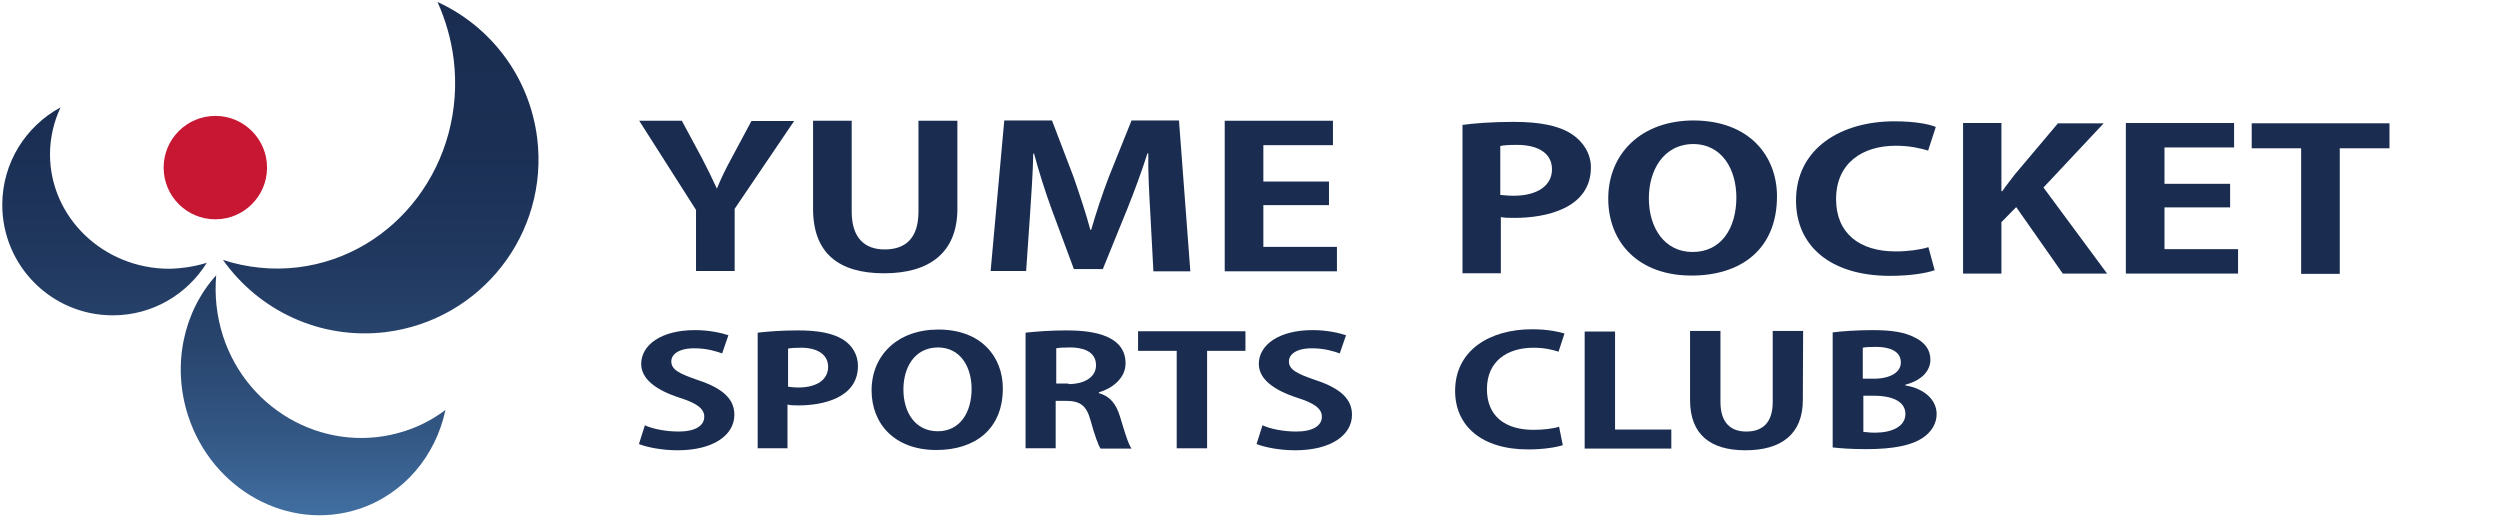
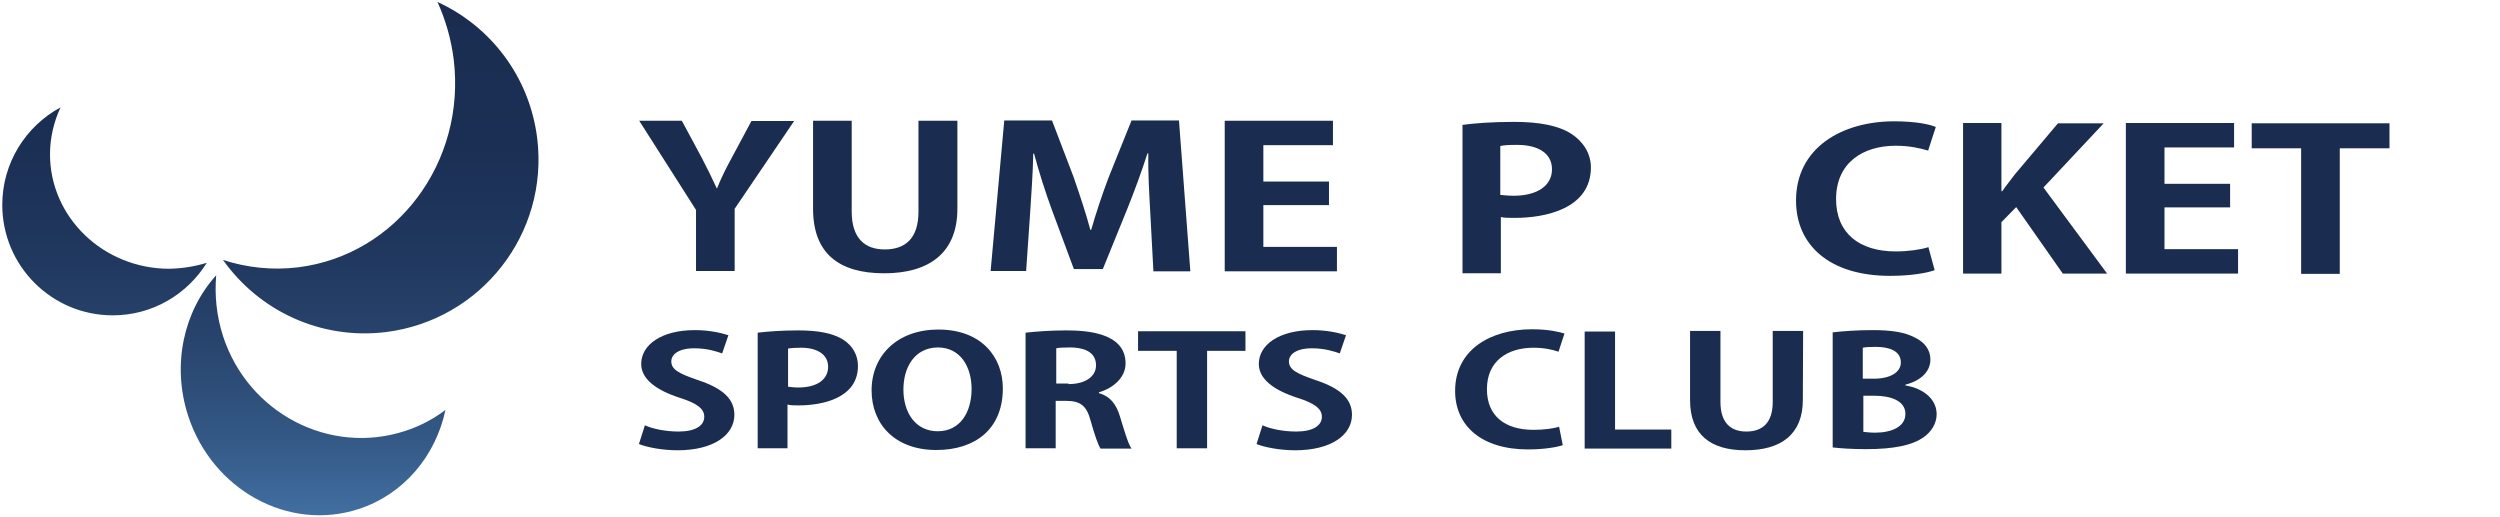
<svg xmlns="http://www.w3.org/2000/svg" version="1.1" id="レイヤー_1" x="0px" y="0px" viewBox="0 0 880 182" style="enable-background:new 0 0 880 182;" xml:space="preserve">
  <style type="text/css">
	.st0{fill:#C81733;}
	.st1{fill:url(#SVGID_1_);}
	.st2{fill:#1A2D51;}
</style>
  <g>
-     <circle class="st0" cx="75.8" cy="59" r="18.2" />
    <g>
      <linearGradient id="SVGID_1_" gradientUnits="userSpaceOnUse" x1="95.18" y1="0.62" x2="95.18" y2="181.3" gradientTransform="matrix(1 0 0 -1 0 182)">
        <stop offset="0" style="stop-color:#416FA1" />
        <stop offset="0.159" style="stop-color:#335784" />
        <stop offset="0.33" style="stop-color:#28456E" />
        <stop offset="0.516" style="stop-color:#20375E" />
        <stop offset="0.723" style="stop-color:#1B2F54" />
        <stop offset="1" style="stop-color:#1A2D51" />
      </linearGradient>
      <path class="st1" d="M72.8,92.5C65.9,103.6,53.7,111,39.7,111C18.2,111,0.8,93.6,0.8,72.1c0-14.8,8.3-27.7,20.5-34.3    c-2.3,5-3.7,10.6-3.7,16.5c0,22.2,18.8,40.3,42,40.3C64.2,94.5,68.6,93.8,72.8,92.5z M189.1,48.7c-2.7-21.8-16.5-39.5-35.1-48    c2.8,6.2,4.8,13,5.7,20.2c4.4,36.2-20.1,68.9-54.8,73.2c-9.1,1.1-18.1,0.1-26.4-2.6c12.6,17.8,34.2,28.2,57.3,25.4    C169.4,112.7,193.2,82.2,189.1,48.7z M142.6,151.7c-26.6,8.7-55.3-6.3-64.1-33.4c-2.3-7.2-3-14.4-2.4-21.4    c-11.4,12.6-15.7,31.4-9.9,49.4c8.5,26.2,35.4,40.9,60,32.9c16-5.2,27.2-18.8,30.6-34.9C152.7,147.4,147.9,150,142.6,151.7z" />
      <g>
        <g>
          <g>
            <path class="st2" d="M279.6,42.5l-21,31v21.9h-13.6V73.9l-20-31.4H240l7,13c2,3.8,3.6,7.1,5.3,10.8h0.1c1.4-3.5,3.1-7,5.2-10.8       l6.9-12.9h15V42.5z" />
            <path class="st2" d="M337,73.5c0,15.4-9.8,22.7-25.8,22.7s-25-7.1-25-22.7v-31h13.6v32c0,9.3,4.6,13.3,11.6,13.3       c7.3,0,11.9-3.9,11.9-13.3v-32H337V73.5z" />
            <path class="st2" d="M419,95.5h-13l-1.1-20.6c-0.4-7-0.8-14.2-0.7-20.9h-0.3c-2,6.3-4.6,13.3-7,19.3l-8.7,21.4H378l-7.8-21       c-2.2-6-4.5-13.2-6.2-19.6h-0.3c-0.1,6.7-0.7,14.6-1.1,21l-1.4,20.3h-12.5l4.8-53h16.8l7.6,19.9c2.2,6.4,4.3,12.6,5.9,18.6h0.3       c1.7-5.9,3.8-12.3,6.2-18.6l8-19.9h16.7L419,95.5z" />
            <path class="st2" d="M470.6,95.5h-39.5v-53h38.1v8.6h-24.5v12.8h23.1v8.3h-23.1v14.7h25.9V95.5z" />
          </g>
          <g>
            <path class="st2" d="M514.5,44c4.3-0.6,10.5-1.1,18.4-1.1c9,0,15.7,1.3,20.2,4.2c4.2,2.7,6.9,7,6.9,11.8       c0,14.6-16.1,17.8-26.8,17.8c-2,0-3.6,0-4.9-0.3v19.8h-13.5V44H514.5z M528,68.6c1.3,0.1,2.8,0.3,4.8,0.3       c8.4,0,13.5-3.6,13.5-9.3c0-5.6-4.8-8.6-12.3-8.6c-2.8,0-4.6,0.1-5.9,0.4V68.6z" />
-             <path class="st2" d="M625.5,69.1c0,18.5-12.5,27.9-30.1,27.9c-18.6,0-29.3-11.6-29.3-27.1c0-15.8,11.6-27.5,30.1-27.5       C616,42.5,625.5,55.1,625.5,69.1z M580.4,69.8c0,10.4,5.5,18.9,15.4,18.9c10.1,0,15.4-8.4,15.4-19.2c0-9.7-4.9-18.8-15.3-18.8       C585.3,50.9,580.4,60.2,580.4,69.8z" />
            <path class="st2" d="M681,95.1c-2.7,1-8.4,2-15.7,2c-21.3,0-33.1-10.8-33.1-26.5c0-18.5,16-27.9,34.6-27.9       c7.6,0,12.6,1.1,14.6,2l-2.7,8.3c-2.8-0.8-6.4-1.7-11.4-1.7c-11.6,0-21,6-21,18.8c0,11.9,8.1,18.4,21,18.4       c4.2,0,8.7-0.6,11.5-1.5L681,95.1z" />
            <path class="st2" d="M741.7,96.3h-15.6l-16.4-23.4l-5.2,5.3v18.1h-13.5v-53h13.5v24h0.3c1.4-2.1,3.1-4.1,4.5-6l15.1-17.9h16.1       L719.3,66L741.7,96.3z" />
            <path class="st2" d="M787.8,96.3h-39.5v-53h38.1v8.6h-24.5v12.8H785v8.3h-23.1v14.7h25.9V96.3z" />
            <path class="st2" d="M841.1,52.2h-17.5v44.2H810V52.2h-17.4v-8.8h48.5L841.1,52.2L841.1,52.2z" />
          </g>
        </g>
        <g>
          <path class="st2" d="M254.2,124.4c-2-0.7-5.3-1.8-9.8-1.8c-5.6,0-8.1,2.2-8.1,4.6c0,2.9,2.7,4.3,9.4,6.6      c8.8,2.9,12.8,6.7,12.8,12.2c0,7.1-7.3,12.5-20,12.5c-5.5,0-10.9-1.1-13.6-2.2l2.1-6.6c2.8,1.3,7.4,2.2,11.9,2.2      c5.9,0,9-2.1,9-5.2c0-2.9-2.7-4.8-8.7-6.7c-8.3-2.7-13.5-6.6-13.5-11.9c0-6.7,7.1-11.9,18.9-11.9c5.2,0,9.3,1,11.8,1.8      L254.2,124.4z" />
          <path class="st2" d="M266.7,117.1c3.5-0.4,8.1-0.8,14.3-0.8c7,0,12.2,1,15.7,3.2c3.4,2.1,5.3,5.5,5.3,9.3      c0,11.4-12.6,13.9-20.9,13.9c-1.5,0-2.8,0-3.9-0.3v15.4h-10.5V117.1L266.7,117.1z M277.2,136.1c1,0.1,2.1,0.3,3.8,0.3      c6.6,0,10.5-2.8,10.5-7.3c0-4.3-3.8-6.7-9.5-6.7c-2.1,0-3.6,0.1-4.6,0.3v13.5H277.2z" />
          <path class="st2" d="M353,136.7c0,14.4-9.8,21.7-23.4,21.7c-14.6,0-22.8-9.1-22.8-21c0-12.3,9.1-21.4,23.5-21.4      C345.6,116,353,125.8,353,136.7z M318,137.1c0,8.1,4.2,14.7,12.1,14.7c7.8,0,11.9-6.6,11.9-14.9c0-7.6-3.8-14.6-11.9-14.6      C321.7,122.4,318,129.6,318,137.1z" />
          <path class="st2" d="M386.9,138.4c3.9,1.1,6,3.9,7.3,8.1c1.5,4.9,2.9,9.8,4.1,11.4h-10.9c-0.8-1.1-2.1-4.8-3.5-9.8      c-1.4-5.3-3.6-7-8.7-7h-3.6v16.7H361v-40.7c3.6-0.4,8.8-0.8,14.2-0.8c7,0,21,0.7,21,11.6c0,5-4.3,8.7-9.4,10.2v0.3H386.9z       M376.1,135.2c6,0,9.7-2.7,9.7-6.6c0-5.3-5.3-6.3-9.1-6.3c-2.4,0-4.1,0.1-4.9,0.3V135h4.3V135.2z" />
          <path class="st2" d="M438.5,123.5h-13.6v34.3h-10.7v-34.3h-13.6v-6.9h37.8V123.5z" />
          <path class="st2" d="M471.6,124.4c-2-0.7-5.3-1.8-9.8-1.8c-5.6,0-8.1,2.2-8.1,4.6c0,2.9,2.7,4.3,9.4,6.6      c8.8,2.9,12.8,6.7,12.8,12.2c0,7.1-7.3,12.5-20,12.5c-5.5,0-10.9-1.1-13.6-2.2l2.1-6.6c2.8,1.3,7.4,2.2,11.9,2.2      c5.9,0,9-2.1,9-5.2c0-2.9-2.7-4.8-8.7-6.7c-8.3-2.7-13.5-6.6-13.5-11.9c0-6.7,7.1-11.9,18.9-11.9c5.2,0,9.3,1,11.8,1.8      L471.6,124.4z" />
          <path class="st2" d="M550.1,156.7c-2.1,0.7-6.6,1.5-12.2,1.5c-16.5,0-25.7-8.4-25.7-20.6c0-14.4,12.3-21.7,27.1-21.7      c5.9,0,9.8,1,11.4,1.5l-2.1,6.4c-2.1-0.7-5-1.4-8.8-1.4c-9.1,0-16.4,4.6-16.4,14.6c0,9.4,6.3,14.3,16.4,14.3      c3.4,0,6.9-0.4,9-1.1L550.1,156.7z" />
          <path class="st2" d="M588.1,157.9h-30.3v-41.2h10.7v34.5h19.8v6.7H588.1z" />
          <path class="st2" d="M634.6,140.8c0,12.1-7.7,17.7-20.2,17.7c-12.3,0-19.5-5.5-19.5-17.7v-24.3h10.7v25c0,7.3,3.6,10.4,9.1,10.4      c5.7,0,9.3-3.1,9.3-10.4v-25h10.7L634.6,140.8L634.6,140.8z" />
          <path class="st2" d="M670.9,135.7c6.2,1.1,10.8,4.8,10.8,10.1c0,3.2-1.8,6.3-5,8.4c-3.8,2.5-10,3.9-19.8,3.9      c-5.2,0-9.1-0.3-11.8-0.6v-40.5c3.1-0.4,8.6-0.8,14-0.8c6.7,0,11.4,0.7,15.1,2.7c3.4,1.7,5.3,4.3,5.3,7.7c0,3.8-2.9,7.3-8.8,8.8      v0.3H670.9z M659.6,133.3c6,0,9.5-2.4,9.5-5.7c0-4.1-4.1-5.5-8.8-5.5c-2.2,0-3.8,0.1-4.6,0.3v10.9H659.6z M655.8,152      c1.1,0.1,2.4,0.3,4.2,0.3c5.7,0,10.7-2,10.7-6.6c0-4.8-5.5-6.4-10.9-6.4h-3.9V152z" />
        </g>
      </g>
    </g>
  </g>
</svg>